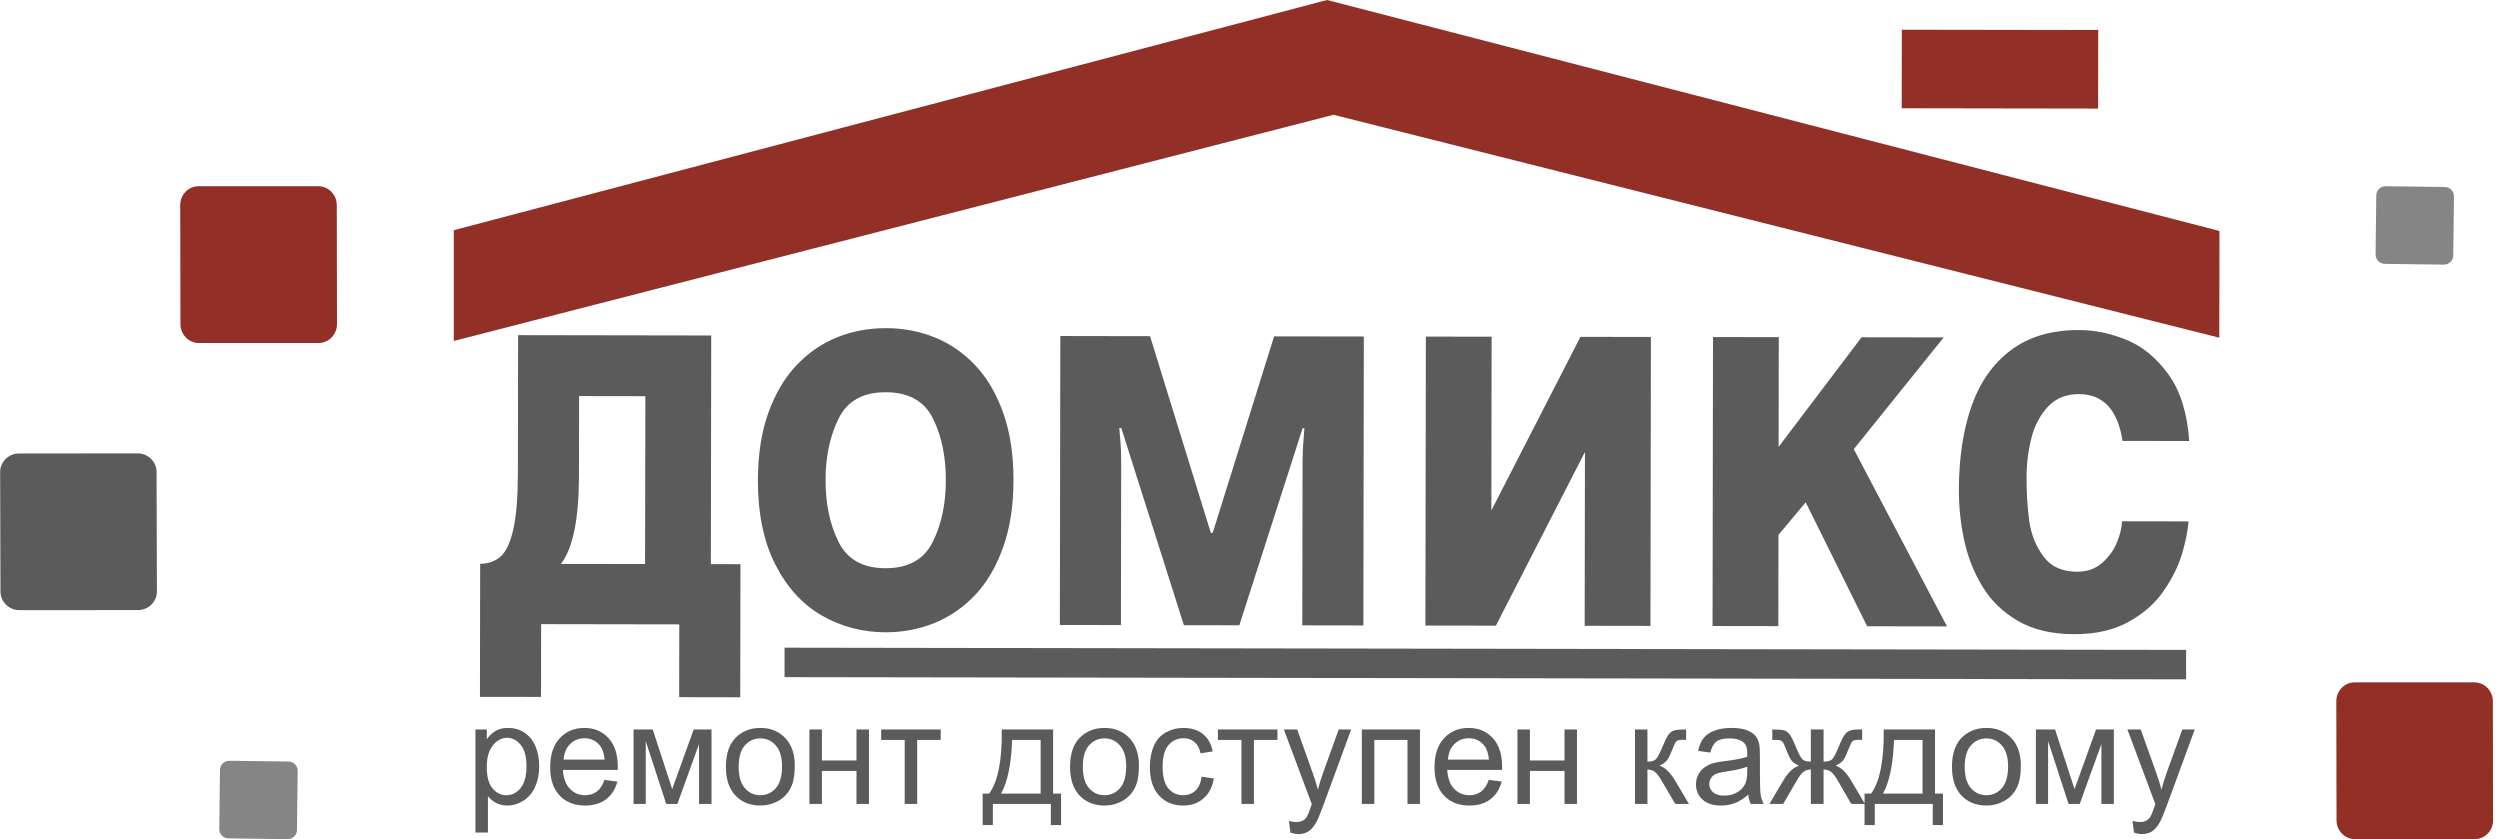
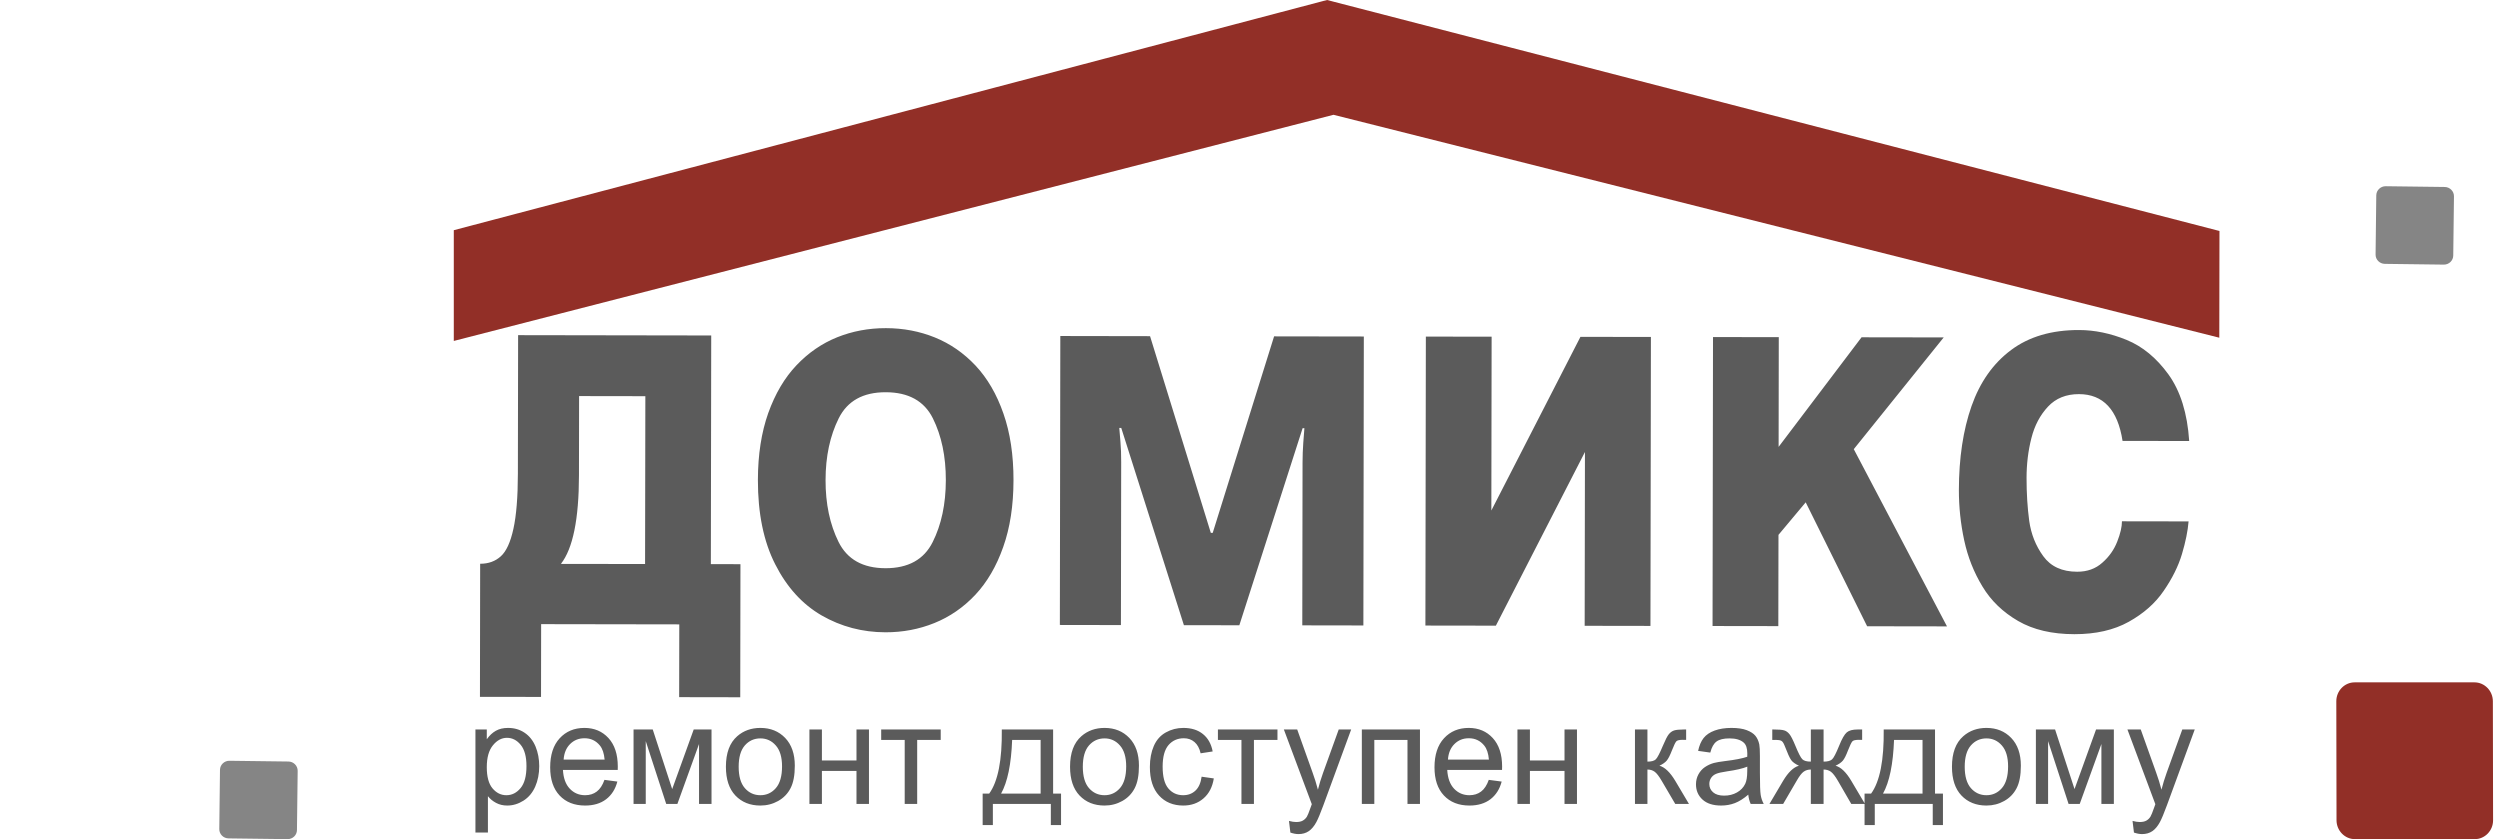
<svg xmlns="http://www.w3.org/2000/svg" width="143" height="48" viewBox="0 0 143 48" fill="none">
  <g clip-path="url(#clip0_9057:15161)">
    <path fill-rule="evenodd" clip-rule="evenodd" d="M136.412 15.093L139.785 15.136C140.079 15.14 140.323 14.907 140.326 14.618L140.367 11.227C140.37 10.939 140.132 10.699 139.838 10.695L136.465 10.652C136.17 10.649 135.927 10.882 135.923 11.171L135.883 14.561C135.879 14.85 136.117 15.089 136.412 15.093Z" fill="#858585" />
    <path fill-rule="evenodd" clip-rule="evenodd" d="M141.556 47.999H134.701C134.124 47.999 133.65 47.513 133.649 46.919L133.637 40.111C133.636 39.517 134.107 39.031 134.685 39.031H141.54C142.117 39.031 142.591 39.517 142.592 40.111L142.604 46.919C142.606 47.513 142.134 47.999 141.556 47.999Z" fill="#922F27" />
    <path fill-rule="evenodd" clip-rule="evenodd" d="M25.957 13.167L25.957 19.502L76.276 6.566L126.944 19.317L126.954 13.212L75.906 0L25.957 13.167Z" fill="#922F27" />
    <path d="M29.623 27.093L29.636 19.171L40.682 19.189L40.661 32.268L42.354 32.271L42.342 39.883L38.848 39.877L38.855 35.714L30.953 35.701L30.947 39.864L27.453 39.859L27.465 32.247C27.94 32.248 28.334 32.104 28.648 31.819C28.962 31.535 29.201 31.012 29.368 30.246C29.535 29.485 29.621 28.429 29.623 27.093ZM36.898 32.262L36.914 22.662L33.124 22.656L33.117 27.192C33.113 29.693 32.77 31.381 32.083 32.255L36.898 32.262ZM50.648 36.167C49.327 36.165 48.113 35.843 46.999 35.204C45.889 34.56 45.004 33.585 44.343 32.279C43.677 30.973 43.349 29.362 43.352 27.452C43.354 26.007 43.553 24.729 43.944 23.626C44.34 22.524 44.875 21.613 45.557 20.895C46.239 20.176 47.014 19.644 47.884 19.293C48.758 18.943 49.685 18.768 50.675 18.77C51.67 18.771 52.601 18.949 53.474 19.302C54.347 19.656 55.121 20.19 55.801 20.911C56.48 21.637 57.012 22.549 57.395 23.653C57.783 24.756 57.974 26.03 57.972 27.475C57.969 28.92 57.775 30.188 57.383 31.29C56.996 32.392 56.462 33.303 55.784 34.027C55.107 34.745 54.327 35.283 53.444 35.639C52.561 35.995 51.629 36.169 50.648 36.167H50.648ZM50.665 22.436C49.371 22.433 48.474 22.929 47.975 23.928C47.477 24.926 47.224 26.101 47.222 27.458C47.219 28.814 47.468 29.995 47.964 30.996C48.46 31.996 49.355 32.499 50.649 32.502C51.948 32.504 52.849 32.008 53.348 31.009C53.847 30.016 54.099 28.836 54.102 27.469C54.104 26.102 53.855 24.921 53.359 23.926C52.864 22.936 51.964 22.438 50.665 22.436ZM74.509 24.493L70.89 35.765L67.719 35.76L64.135 24.476L64.023 24.476C64.041 24.652 64.063 24.916 64.089 25.268C64.12 25.621 64.133 26.009 64.132 26.434L64.117 35.754L60.624 35.748L60.65 19.22L65.783 19.229L69.259 30.481L69.367 30.481L72.878 19.24L78.011 19.248L77.985 35.776L74.491 35.77L74.506 26.45C74.507 26.072 74.521 25.699 74.548 25.321C74.576 24.943 74.598 24.669 74.612 24.493L74.509 24.493L74.509 24.493ZM94.406 35.802L90.643 35.796L90.659 25.854L85.564 35.788L81.533 35.782L81.559 19.253L85.321 19.259L85.305 29.201L90.401 19.268L94.432 19.274L94.406 35.802V35.802ZM101.72 35.814L97.958 35.808L97.984 19.28L101.746 19.285L101.737 25.561L106.481 19.293L111.18 19.3L106.036 25.692L111.368 35.829L106.8 35.822L103.286 28.733L101.729 30.594L101.72 35.814ZM125.187 29.824C125.142 30.372 125.015 30.999 124.808 31.692C124.601 32.386 124.25 33.09 123.766 33.793C123.285 34.502 122.617 35.091 121.765 35.566C120.913 36.041 119.874 36.277 118.651 36.275C117.374 36.273 116.304 36.023 115.436 35.52C114.568 35.016 113.884 34.362 113.397 33.549C112.905 32.74 112.557 31.859 112.353 30.911C112.148 29.958 112.047 29 112.048 28.032C112.051 26.199 112.291 24.599 112.772 23.228C113.254 21.857 114.008 20.786 115.035 20.021C116.058 19.256 117.353 18.875 118.92 18.878C119.816 18.879 120.721 19.067 121.638 19.441C122.556 19.816 123.352 20.474 124.036 21.418C124.72 22.367 125.117 23.636 125.222 25.226L121.41 25.22C121.135 23.438 120.303 22.546 118.915 22.544C118.184 22.543 117.593 22.78 117.144 23.261C116.695 23.742 116.376 24.342 116.196 25.061C116.011 25.781 115.921 26.537 115.919 27.329C115.918 28.219 115.97 29.043 116.072 29.799C116.179 30.55 116.442 31.218 116.875 31.814C117.304 32.405 117.949 32.702 118.813 32.703C119.387 32.704 119.866 32.534 120.252 32.187C120.642 31.846 120.925 31.443 121.105 30.982C121.285 30.527 121.375 30.134 121.376 29.818L125.187 29.824H125.187Z" fill="#5B5B5B" />
-     <path fill-rule="evenodd" clip-rule="evenodd" d="M44.878 37.047L125.046 37.174L125.044 38.859L44.875 38.732L44.878 37.047Z" fill="#5B5B5B" />
-     <path fill-rule="evenodd" clip-rule="evenodd" d="M108.784 1.699L120.019 1.717L120.012 6.211L108.777 6.193L108.784 1.699Z" fill="#922F27" />
    <path d="M27.195 47.619V41.727H27.844V42.286C27.997 42.07 28.17 41.908 28.363 41.8C28.555 41.691 28.789 41.637 29.063 41.637C29.422 41.637 29.739 41.73 30.013 41.917C30.287 42.103 30.494 42.367 30.635 42.706C30.774 43.047 30.844 43.419 30.844 43.825C30.844 44.259 30.767 44.65 30.613 44.999C30.459 45.346 30.235 45.613 29.94 45.799C29.647 45.984 29.337 46.077 29.013 46.077C28.775 46.077 28.562 46.026 28.374 45.925C28.185 45.824 28.03 45.696 27.909 45.542V47.619H27.195V47.619ZM27.844 43.883C27.844 44.428 27.953 44.832 28.171 45.093C28.39 45.354 28.655 45.486 28.966 45.486C29.282 45.486 29.552 45.35 29.777 45.079C30.002 44.809 30.114 44.39 30.114 43.822C30.114 43.281 30.005 42.876 29.785 42.606C29.564 42.337 29.302 42.203 28.997 42.203C28.694 42.203 28.427 42.347 28.194 42.633C27.96 42.92 27.844 43.336 27.844 43.883V43.883ZM34.575 44.608L35.313 44.706C35.199 45.14 34.984 45.477 34.67 45.717C34.357 45.956 33.957 46.077 33.469 46.077C32.855 46.077 32.369 45.885 32.009 45.502C31.65 45.12 31.47 44.583 31.47 43.892C31.47 43.178 31.651 42.623 32.014 42.229C32.378 41.834 32.85 41.637 33.429 41.637C33.99 41.637 34.449 41.83 34.804 42.217C35.159 42.604 35.338 43.148 35.338 43.85C35.338 43.892 35.336 43.956 35.334 44.041H32.2C32.227 44.508 32.356 44.866 32.592 45.114C32.825 45.361 33.119 45.486 33.469 45.486C33.73 45.486 33.953 45.416 34.136 45.276C34.321 45.137 34.467 44.914 34.575 44.608H34.575ZM32.24 43.45H34.584C34.553 43.092 34.462 42.824 34.315 42.645C34.089 42.367 33.794 42.228 33.434 42.228C33.106 42.228 32.832 42.338 32.609 42.56C32.388 42.782 32.264 43.078 32.24 43.45ZM36.239 41.727H37.337L38.449 45.136L39.68 41.727H40.699V45.986H39.985V42.557L38.746 45.986H38.108L36.937 42.393V45.986H36.239V41.727H36.239ZM41.522 43.857C41.522 43.07 41.738 42.487 42.172 42.109C42.533 41.794 42.975 41.637 43.495 41.637C44.072 41.637 44.545 41.828 44.913 42.211C45.279 42.593 45.463 43.122 45.463 43.797C45.463 44.344 45.382 44.773 45.219 45.086C45.057 45.4 44.821 45.643 44.51 45.817C44.2 45.99 43.861 46.077 43.495 46.077C42.906 46.077 42.43 45.886 42.066 45.505C41.703 45.123 41.522 44.573 41.522 43.857ZM42.252 43.858C42.252 44.402 42.369 44.81 42.604 45.08C42.841 45.35 43.137 45.486 43.495 45.486C43.849 45.486 44.144 45.35 44.38 45.078C44.615 44.806 44.733 44.392 44.733 43.835C44.733 43.31 44.614 42.911 44.377 42.642C44.141 42.371 43.846 42.236 43.495 42.236C43.137 42.236 42.841 42.37 42.604 42.639C42.369 42.909 42.252 43.315 42.252 43.858H42.252ZM46.299 41.727H47.013V43.5H48.991V41.727H49.705V45.986H48.991V44.099H47.013V45.986H46.299V41.727ZM50.404 41.727H53.809V42.326H52.463V45.986H51.749V42.326H50.404V41.727H50.404ZM57.303 41.727H60.238V45.395H60.692V47.193H60.108V45.986H56.792V47.193H56.208V45.395H56.581C57.084 44.705 57.324 43.482 57.303 41.727ZM57.895 42.326C57.842 43.709 57.631 44.732 57.262 45.395H59.524V42.326H57.895ZM61.207 43.857C61.207 43.07 61.423 42.487 61.857 42.109C62.218 41.794 62.66 41.637 63.18 41.637C63.757 41.637 64.23 41.828 64.598 42.211C64.964 42.593 65.148 43.122 65.148 43.797C65.148 44.344 65.067 44.773 64.904 45.086C64.742 45.4 64.506 45.643 64.195 45.817C63.885 45.99 63.546 46.077 63.18 46.077C62.591 46.077 62.115 45.886 61.752 45.505C61.388 45.123 61.207 44.573 61.207 43.857ZM61.937 43.858C61.937 44.402 62.054 44.81 62.289 45.08C62.526 45.35 62.822 45.486 63.18 45.486C63.534 45.486 63.829 45.35 64.065 45.078C64.3 44.806 64.418 44.392 64.418 43.835C64.418 43.31 64.299 42.911 64.062 42.642C63.826 42.371 63.531 42.236 63.18 42.236C62.822 42.236 62.526 42.37 62.289 42.639C62.054 42.909 61.937 43.315 61.937 43.858H61.937ZM68.733 44.427L69.43 44.526C69.353 45.011 69.159 45.39 68.844 45.665C68.529 45.94 68.141 46.077 67.683 46.077C67.109 46.077 66.646 45.886 66.298 45.506C65.948 45.126 65.773 44.582 65.773 43.873C65.773 43.413 65.849 43.013 65.999 42.668C66.149 42.325 66.377 42.066 66.686 41.895C66.992 41.723 67.326 41.637 67.688 41.637C68.144 41.637 68.518 41.753 68.807 41.987C69.098 42.221 69.284 42.553 69.365 42.983L68.676 43.089C68.61 42.803 68.494 42.589 68.325 42.444C68.157 42.3 67.954 42.228 67.717 42.228C67.357 42.228 67.065 42.358 66.84 42.617C66.615 42.879 66.503 43.289 66.503 43.852C66.503 44.424 66.611 44.839 66.828 45.097C67.045 45.356 67.328 45.486 67.675 45.486C67.956 45.486 68.19 45.4 68.376 45.226C68.564 45.053 68.683 44.787 68.733 44.427L68.733 44.427ZM69.665 41.727H73.071V42.326H71.725V45.986H71.011V42.326H69.665V41.727H69.665ZM73.81 47.624L73.729 46.956C73.886 46.998 74.021 47.02 74.137 47.02C74.297 47.02 74.424 46.993 74.518 46.94C74.614 46.886 74.693 46.811 74.754 46.715C74.798 46.643 74.871 46.464 74.971 46.176C74.985 46.137 75.005 46.078 75.035 46L73.437 41.727H74.2L75.078 44.186C75.193 44.497 75.294 44.825 75.385 45.17C75.467 44.846 75.564 44.526 75.678 44.211L76.575 41.727H77.287L75.697 46.06C75.525 46.527 75.391 46.847 75.296 47.023C75.168 47.26 75.022 47.433 74.859 47.544C74.694 47.655 74.498 47.71 74.271 47.71C74.133 47.71 73.979 47.681 73.81 47.623L73.81 47.624ZM77.897 41.727H81.222V45.986H80.508V42.326H78.611V45.986H77.897V41.727H77.897ZM85.158 44.608L85.896 44.706C85.781 45.14 85.566 45.477 85.253 45.717C84.939 45.956 84.539 46.077 84.052 46.077C83.438 46.077 82.951 45.885 82.592 45.502C82.232 45.12 82.053 44.583 82.053 43.892C82.053 43.178 82.234 42.623 82.597 42.229C82.961 41.834 83.433 41.637 84.012 41.637C84.573 41.637 85.031 41.83 85.387 42.217C85.742 42.604 85.921 43.148 85.921 43.85C85.921 43.892 85.919 43.956 85.916 44.041H82.782C82.809 44.508 82.939 44.866 83.174 45.114C83.408 45.361 83.701 45.486 84.052 45.486C84.312 45.486 84.535 45.416 84.719 45.276C84.904 45.137 85.05 44.914 85.158 44.608H85.158ZM82.823 43.45H85.166C85.135 43.092 85.045 42.824 84.897 42.645C84.672 42.367 84.377 42.228 84.016 42.228C83.689 42.228 83.415 42.338 83.192 42.56C82.97 42.782 82.847 43.078 82.823 43.45ZM86.798 41.727H87.511V43.5H89.49V41.727H90.203V45.986H89.49V44.099H87.511V45.986H86.798V41.727ZM93.52 41.727H94.233V43.565C94.46 43.565 94.62 43.522 94.712 43.433C94.802 43.345 94.936 43.089 95.114 42.664C95.255 42.328 95.368 42.106 95.455 41.999C95.543 41.892 95.643 41.82 95.756 41.783C95.871 41.746 96.054 41.727 96.304 41.727H96.447V42.322L96.248 42.318C96.06 42.318 95.94 42.347 95.887 42.403C95.832 42.462 95.747 42.637 95.633 42.928C95.525 43.207 95.427 43.4 95.336 43.507C95.247 43.613 95.108 43.71 94.92 43.799C95.227 43.883 95.529 44.171 95.826 44.666L96.609 45.986H95.825L95.053 44.67C94.898 44.404 94.763 44.229 94.648 44.144C94.532 44.059 94.394 44.017 94.233 44.017V45.986H93.52V41.727V41.727ZM100.002 45.453C99.738 45.681 99.482 45.841 99.238 45.936C98.993 46.03 98.731 46.077 98.45 46.077C97.987 46.077 97.632 45.963 97.383 45.735C97.135 45.508 97.01 45.216 97.01 44.862C97.01 44.654 97.058 44.464 97.151 44.292C97.246 44.119 97.368 43.983 97.52 43.879C97.673 43.775 97.843 43.695 98.033 43.642C98.174 43.605 98.386 43.569 98.669 43.534C99.244 43.465 99.67 43.382 99.942 43.286C99.944 43.188 99.946 43.125 99.946 43.099C99.946 42.806 99.878 42.6 99.743 42.479C99.561 42.316 99.289 42.236 98.93 42.236C98.593 42.236 98.344 42.296 98.185 42.415C98.024 42.534 97.906 42.745 97.829 43.048L97.132 42.95C97.196 42.648 97.3 42.403 97.445 42.217C97.591 42.031 97.802 41.888 98.078 41.787C98.352 41.687 98.673 41.637 99.035 41.637C99.394 41.637 99.688 41.679 99.913 41.765C100.138 41.852 100.304 41.958 100.409 42.088C100.515 42.218 100.589 42.382 100.632 42.581C100.655 42.704 100.667 42.925 100.667 43.244V44.201C100.667 44.87 100.682 45.293 100.712 45.472C100.74 45.651 100.8 45.822 100.886 45.986H100.14C100.069 45.834 100.023 45.657 100.002 45.453L100.002 45.453ZM99.946 43.853C99.686 43.959 99.297 44.05 98.778 44.123C98.484 44.166 98.275 44.214 98.154 44.267C98.032 44.32 97.939 44.398 97.873 44.499C97.806 44.602 97.773 44.716 97.773 44.842C97.773 45.032 97.844 45.192 97.989 45.319C98.133 45.446 98.344 45.51 98.621 45.51C98.896 45.51 99.14 45.45 99.355 45.328C99.569 45.208 99.727 45.042 99.827 44.833C99.904 44.67 99.942 44.431 99.942 44.115L99.946 43.853V43.853ZM104.309 41.727V43.565C104.539 43.565 104.701 43.522 104.795 43.435C104.888 43.348 105.022 43.092 105.195 42.665C105.357 42.261 105.504 42.003 105.637 41.891C105.766 41.782 105.972 41.727 106.254 41.727H106.515V42.322L106.322 42.318C106.131 42.318 106.011 42.347 105.958 42.403C105.903 42.462 105.818 42.637 105.704 42.928C105.599 43.207 105.501 43.398 105.412 43.507C105.323 43.613 105.183 43.71 104.993 43.799C105.301 43.883 105.601 44.171 105.895 44.666L106.677 45.986H105.893L105.131 44.668C104.976 44.4 104.839 44.225 104.724 44.141C104.608 44.058 104.47 44.017 104.309 44.017V45.986H103.58V44.017C103.422 44.017 103.285 44.058 103.17 44.14C103.054 44.222 102.919 44.398 102.765 44.669L101.996 45.986H101.212L101.992 44.666C102.288 44.171 102.59 43.883 102.899 43.799C102.688 43.701 102.539 43.593 102.455 43.476C102.37 43.36 102.245 43.083 102.076 42.643C102.017 42.496 101.955 42.405 101.889 42.373C101.82 42.338 101.719 42.322 101.584 42.322C101.55 42.322 101.48 42.323 101.374 42.326V41.727H101.473C101.749 41.727 101.942 41.743 102.054 41.778C102.166 41.81 102.266 41.882 102.355 41.99C102.443 42.098 102.558 42.322 102.699 42.665C102.87 43.085 103.003 43.34 103.095 43.43C103.186 43.52 103.349 43.565 103.58 43.565V41.727H104.31L104.309 41.727ZM107.748 41.727H110.683V45.395H111.137V47.193H110.553V45.986H107.237V47.193H106.653V45.395H107.026C107.529 44.705 107.769 43.482 107.748 41.727ZM108.339 42.326C108.287 43.709 108.076 44.732 107.707 45.395H109.969V42.326H108.339ZM111.652 43.857C111.652 43.07 111.868 42.487 112.302 42.109C112.663 41.794 113.105 41.637 113.625 41.637C114.202 41.637 114.675 41.828 115.043 42.211C115.409 42.593 115.593 43.122 115.593 43.797C115.593 44.344 115.512 44.773 115.349 45.086C115.187 45.4 114.951 45.643 114.64 45.817C114.33 45.99 113.991 46.077 113.625 46.077C113.036 46.077 112.56 45.886 112.196 45.505C111.833 45.123 111.652 44.573 111.652 43.857ZM112.382 43.858C112.382 44.402 112.499 44.81 112.734 45.08C112.971 45.35 113.267 45.486 113.625 45.486C113.979 45.486 114.274 45.35 114.51 45.078C114.745 44.806 114.863 44.392 114.863 43.835C114.863 43.31 114.744 42.911 114.507 42.642C114.271 42.371 113.976 42.236 113.625 42.236C113.267 42.236 112.971 42.37 112.734 42.639C112.499 42.909 112.382 43.315 112.382 43.858H112.382ZM116.453 41.727H117.551L118.663 45.136L119.894 41.727H120.913V45.986H120.2V42.557L118.96 45.986H118.323L117.151 42.393V45.986H116.453V41.727H116.453ZM122.062 47.624L121.981 46.956C122.138 46.998 122.273 47.02 122.389 47.02C122.548 47.02 122.675 46.993 122.77 46.94C122.866 46.886 122.944 46.811 123.005 46.715C123.05 46.643 123.123 46.464 123.223 46.176C123.236 46.137 123.257 46.078 123.286 46L121.689 41.727H122.451L123.33 44.186C123.444 44.497 123.546 44.825 123.636 45.17C123.719 44.846 123.816 44.526 123.93 44.211L124.827 41.727H125.539L123.949 46.06C123.777 46.527 123.643 46.847 123.547 47.023C123.42 47.26 123.274 47.433 123.111 47.544C122.946 47.655 122.75 47.71 122.523 47.71C122.385 47.71 122.231 47.681 122.062 47.623V47.624Z" fill="#5B5B5B" />
    <path fill-rule="evenodd" clip-rule="evenodd" d="M16.498 43.559L13.125 43.516C12.83 43.512 12.587 43.745 12.583 44.034L12.543 47.424C12.54 47.713 12.777 47.953 13.072 47.956L16.445 47.999C16.739 48.003 16.983 47.77 16.986 47.481L17.027 44.091C17.03 43.802 16.792 43.562 16.498 43.559Z" fill="#858585" />
-     <path fill-rule="evenodd" clip-rule="evenodd" d="M11.357 10.652H18.212C18.789 10.652 19.263 11.138 19.264 11.732L19.276 18.54C19.277 19.134 18.806 19.62 18.228 19.62H11.373C10.796 19.62 10.322 19.134 10.321 18.54L10.309 11.732C10.307 11.138 10.779 10.652 11.357 10.652Z" fill="#922F27" />
-     <path fill-rule="evenodd" clip-rule="evenodd" d="M1.082 25.939L7.876 25.934C8.468 25.933 8.955 26.41 8.956 26.992L8.975 33.835C8.977 34.418 8.494 34.895 7.901 34.896L1.108 34.901C0.515 34.902 0.029 34.425 0.027 33.842L0.008 27C0.006 26.417 0.49 25.94 1.082 25.939Z" fill="#5B5B5B" />
  </g>
  <defs>
    <clipPath id="clip0_9057:15161">
      <rect width="143" height="48" fill="white" />
    </clipPath>
  </defs>
</svg>